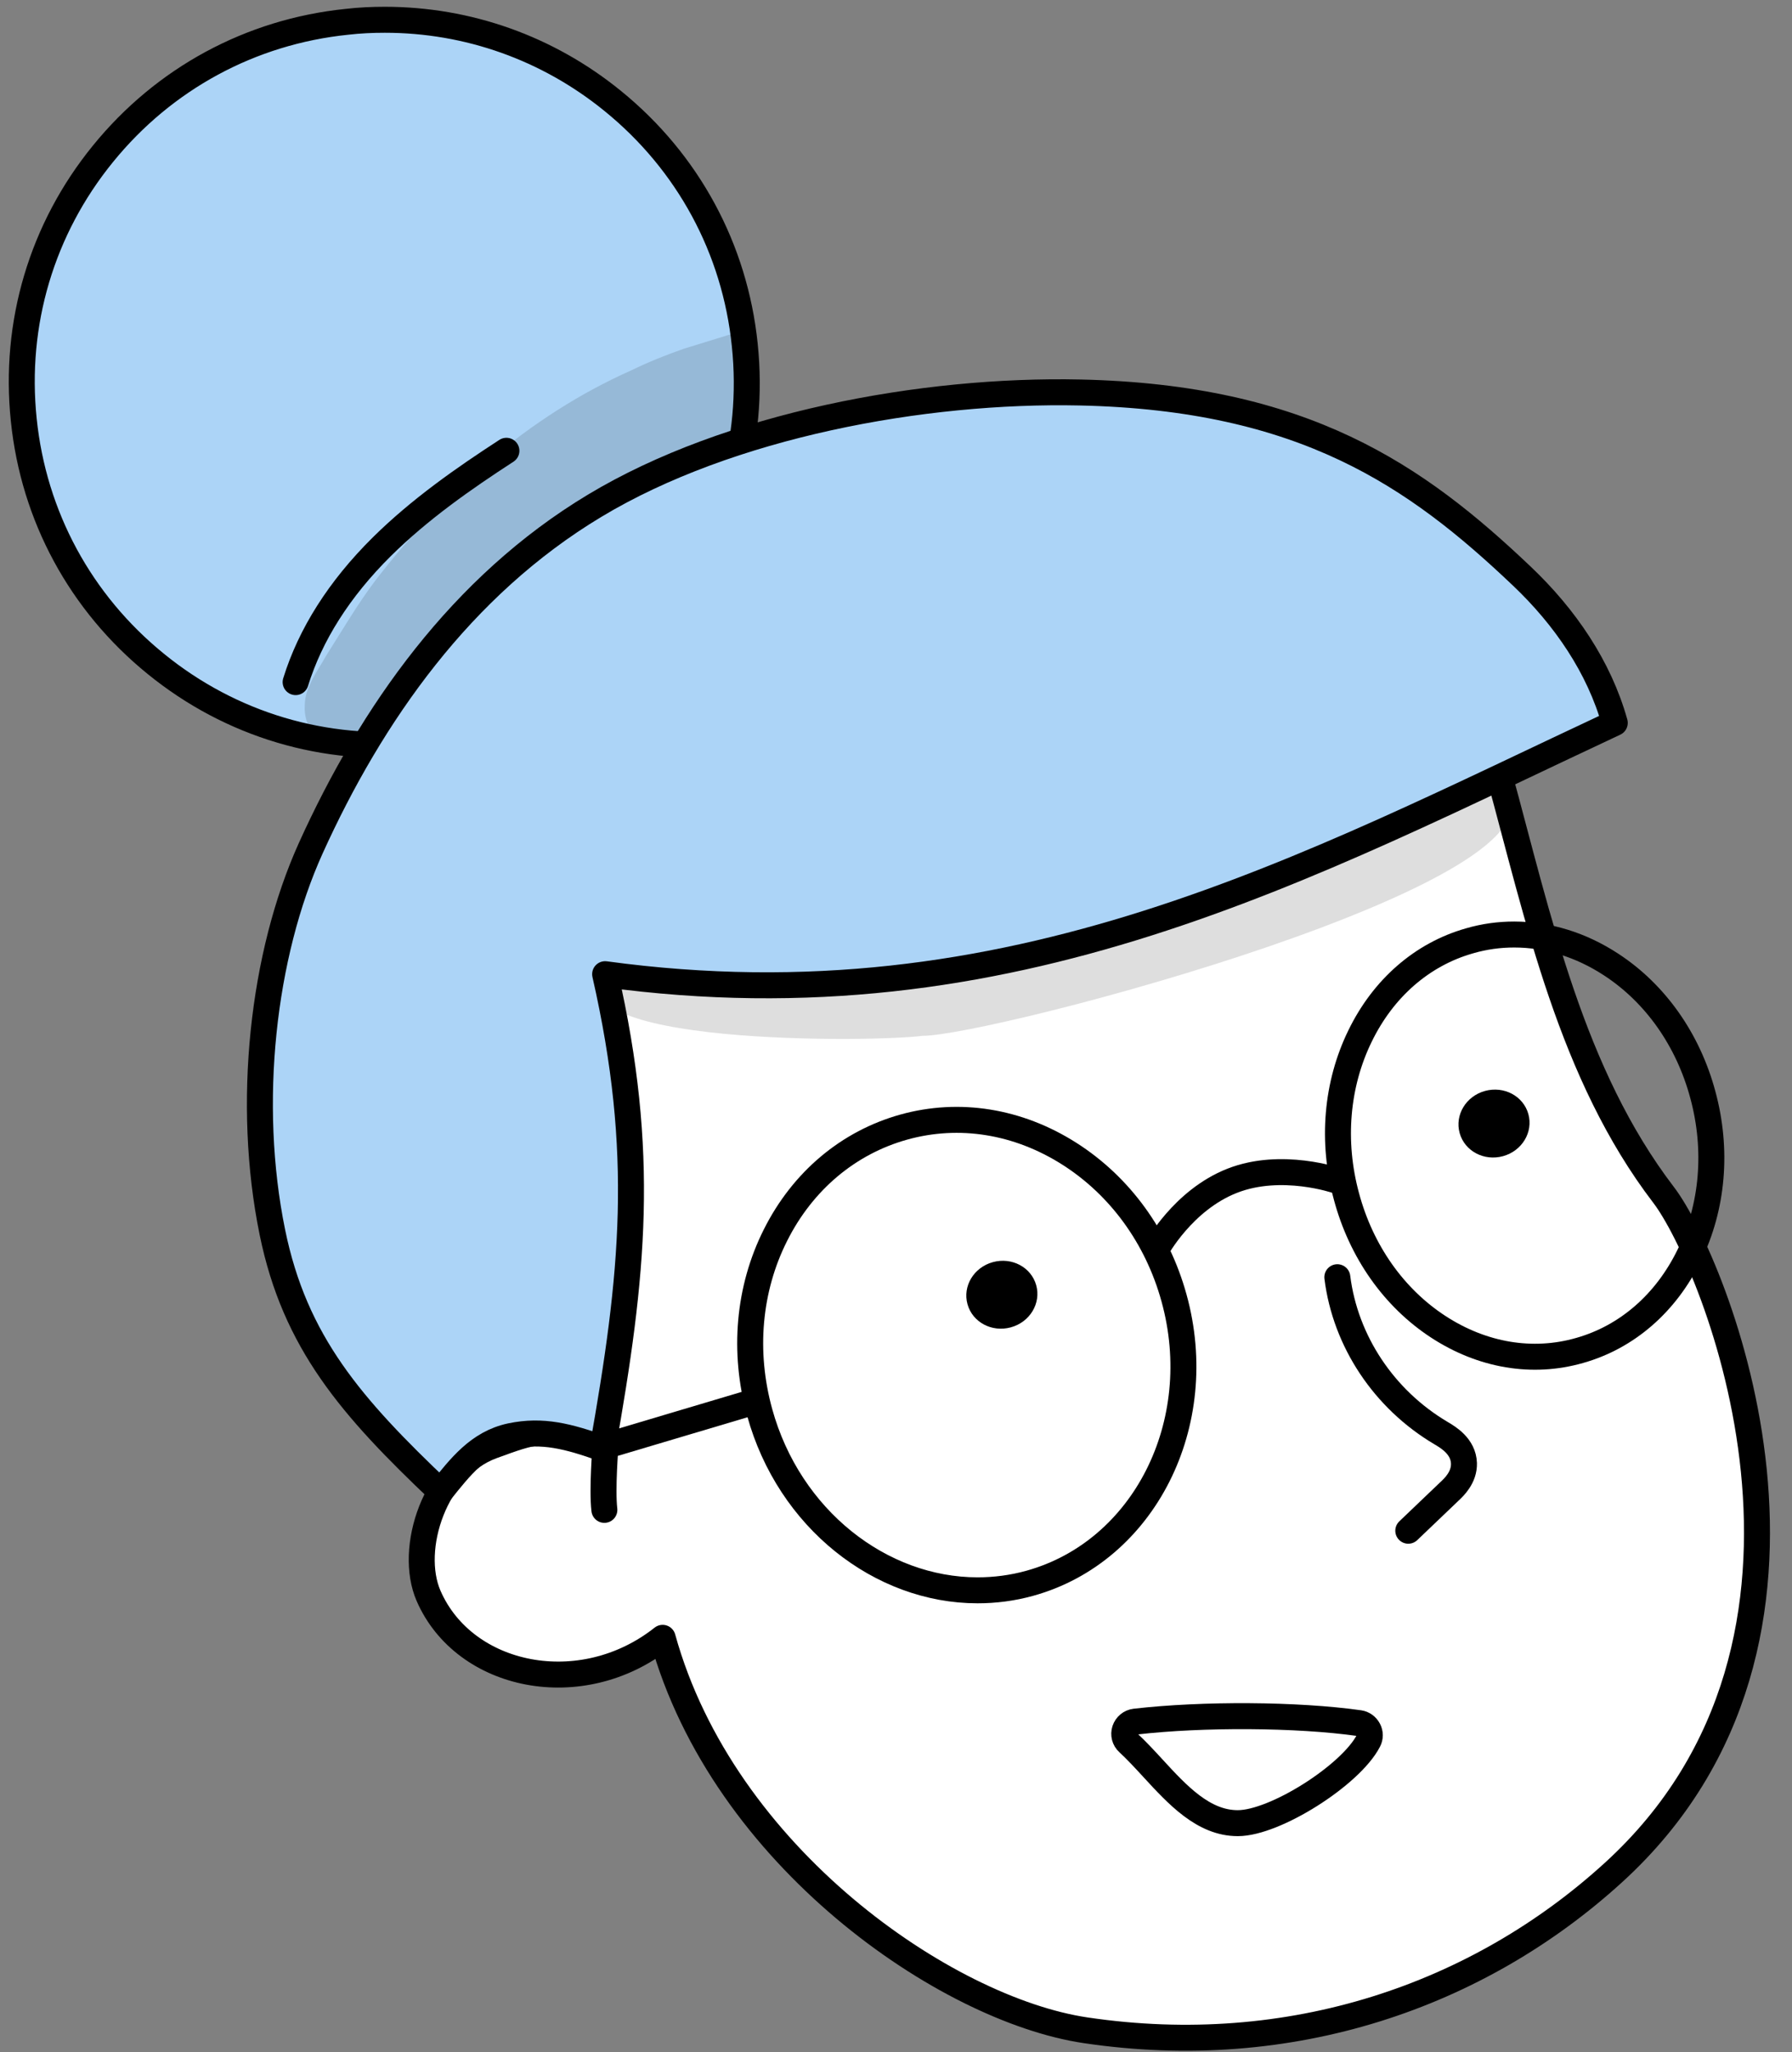
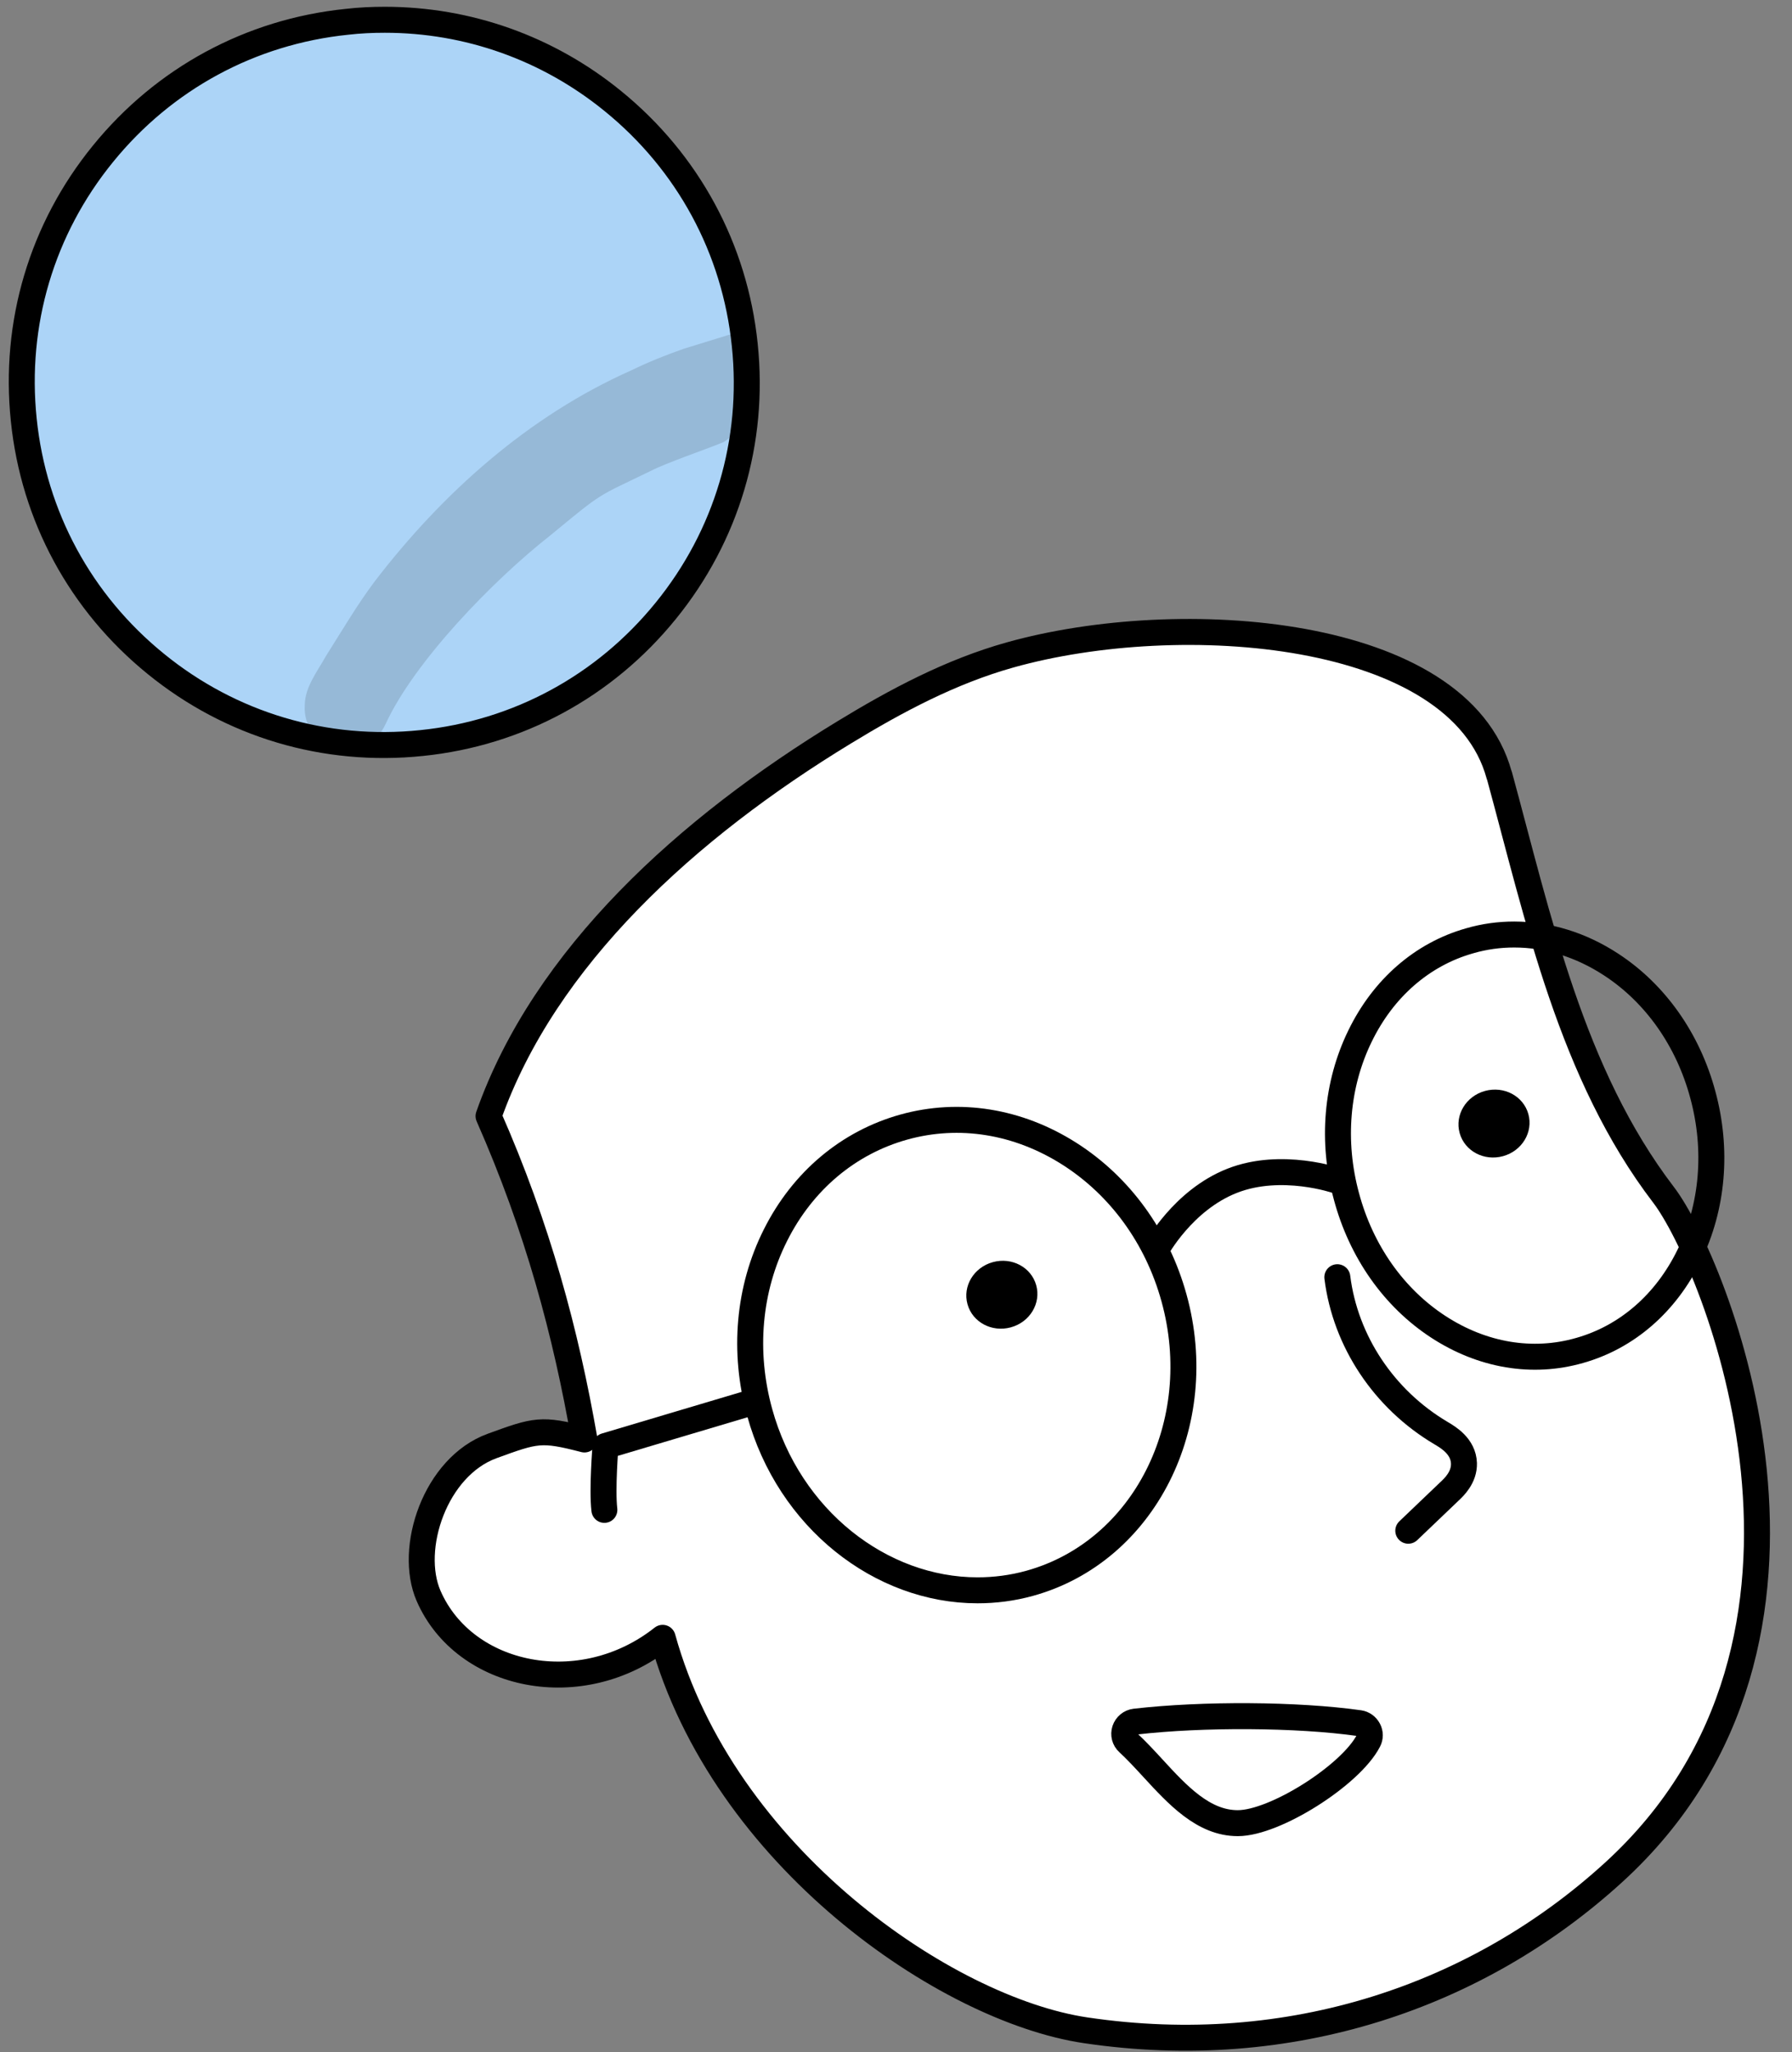
<svg xmlns="http://www.w3.org/2000/svg" width="69" height="79" viewBox="0 0 69 79" fill="none">
  <rect x="0" y="0" width="69" height="79" fill="#808080" stroke="none" />
-   <path d="M57.731 29.843C59.244 35.386 60.498 41.344 64.055 45.997C65.998 48.536 72.021 63.062 62.126 72.082C56.928 76.822 49.715 79.331 41.799 78.155C36.428 77.359 27.846 71.48 25.515 63.048C22.389 65.522 17.887 64.604 16.503 61.435C15.707 59.606 16.761 56.459 18.948 55.663C20.64 55.046 20.841 54.981 22.504 55.412C21.787 51.296 20.704 47.259 18.811 42.964C20.97 36.841 26.469 31.865 32.514 28.187C34.514 26.968 36.615 25.849 38.895 25.211C45.413 23.383 56.175 24.143 57.724 29.836L57.731 29.843Z" fill="white" stroke="black" stroke-linecap="round" stroke-linejoin="round" />
+   <path d="M57.731 29.843C59.244 35.386 60.498 41.344 64.055 45.997C65.998 48.536 72.021 63.062 62.126 72.082C56.928 76.822 49.715 79.331 41.799 78.155C36.428 77.359 27.846 71.48 25.515 63.048C22.389 65.522 17.887 64.604 16.503 61.435C15.707 59.606 16.761 56.459 18.948 55.663C20.64 55.046 20.841 54.981 22.504 55.412C21.787 51.296 20.704 47.259 18.811 42.964C20.97 36.841 26.469 31.865 32.514 28.187C34.514 26.968 36.615 25.849 38.895 25.211C45.413 23.383 56.175 24.143 57.724 29.836Z" fill="white" stroke="black" stroke-linecap="round" stroke-linejoin="round" />
  <path d="M37.64 61.219C33.911 61.219 30.384 58.473 29.251 54.372C28.605 52.035 28.82 49.611 29.86 47.546C30.907 45.46 32.664 43.983 34.8 43.387C36.937 42.792 39.203 43.158 41.175 44.413C43.125 45.653 44.559 47.625 45.204 49.962C46.545 54.802 44.05 59.728 39.654 60.947C38.988 61.133 38.306 61.219 37.64 61.219Z" stroke="black" stroke-miterlimit="10" />
  <path d="M58.304 35.974C57.724 35.974 57.15 36.052 56.584 36.217C54.762 36.734 53.264 38.038 52.368 39.881C51.457 41.745 51.271 43.94 51.844 46.055C52.411 48.17 53.665 49.955 55.379 51.074C57.071 52.178 59.007 52.508 60.828 51.984C62.65 51.468 64.148 50.163 65.044 48.321C65.955 46.456 66.141 44.262 65.568 42.147C65.001 40.032 63.747 38.246 62.033 37.128C60.871 36.368 59.588 35.974 58.304 35.974Z" stroke="black" stroke-miterlimit="10" />
  <path d="M14.818 0.761C14.33 0.761 13.842 0.783 13.355 0.84C9.648 1.22 6.314 3.027 3.962 5.924C1.61 8.813 0.528 12.448 0.915 16.163C1.295 19.869 3.102 23.204 5.998 25.555C8.888 27.907 12.523 28.99 16.237 28.603C19.944 28.223 23.278 26.416 25.63 23.519C27.982 20.63 29.065 16.994 28.677 13.28C28.297 9.573 26.491 6.239 23.594 3.887C21.084 1.844 18.008 0.761 14.818 0.761Z" fill="#ACD4F7" stroke="black" stroke-linecap="round" stroke-linejoin="round" />
-   <path d="M23.199 55.763C24.389 49.059 24.87 44.391 23.3 37.501C38.966 39.638 50.352 33.356 62.176 27.828C61.574 25.677 60.261 23.756 58.598 22.178C54.525 18.306 50.202 15.295 41.583 15.109C35.546 14.979 28.068 16.356 22.898 19.468C17.757 22.558 14.301 27.491 11.964 32.654C10.107 36.762 9.476 42.477 10.487 47.431C11.354 51.676 13.527 54.164 16.961 57.419C17.721 56.473 18.424 55.548 19.664 55.283C20.898 55.025 21.88 55.29 23.199 55.756V55.763Z" fill="#ACD4F7" stroke="black" stroke-linecap="round" stroke-linejoin="round" />
  <path d="M47.657 70.182C46.337 70.182 45.341 69.099 44.38 68.053C44.057 67.701 43.749 67.371 43.441 67.085C43.304 66.963 43.254 66.769 43.312 66.597C43.369 66.425 43.519 66.296 43.706 66.274C46.323 65.973 49.951 65.995 52.339 66.332C52.489 66.353 52.618 66.447 52.69 66.583C52.762 66.719 52.762 66.877 52.69 67.013C52.002 68.339 49.091 70.182 47.664 70.182H47.657Z" fill="white" stroke="black" stroke-linecap="round" stroke-linejoin="round" />
  <path d="M37.253 50.206C37.059 49.511 37.497 48.786 38.228 48.586C38.959 48.385 39.705 48.779 39.899 49.475C40.092 50.17 39.655 50.895 38.923 51.095C38.192 51.296 37.447 50.902 37.253 50.206Z" fill="black" />
  <path d="M56.203 43.617C56.01 42.921 56.447 42.197 57.178 41.996C57.91 41.796 58.655 42.19 58.849 42.886C59.042 43.581 58.605 44.305 57.874 44.506C57.142 44.707 56.397 44.312 56.203 43.617Z" fill="black" />
  <path d="M51.493 49.166C51.801 51.633 53.293 53.87 55.487 55.168C55.767 55.333 56.347 55.677 56.369 56.33C56.383 56.867 55.996 57.24 55.802 57.419L54.225 58.925" stroke="black" stroke-linecap="round" stroke-linejoin="round" />
-   <path d="M11.383 26.258C11.949 24.43 13.061 22.673 14.695 21.053C16.158 19.604 17.865 18.414 19.499 17.353" stroke="black" stroke-linecap="round" stroke-linejoin="round" />
  <g opacity="0.13">
    <path d="M28.42 12.778C28.42 12.778 26.77 13.294 26.333 13.424C25.638 13.667 24.956 13.94 24.297 14.262C20.346 16.019 17.041 18.973 14.424 22.386C13.742 23.297 13.169 24.279 12.559 25.24C12.23 25.835 11.742 26.437 11.735 27.147C11.627 28.911 14.123 29.477 14.847 27.871C15.958 25.455 19.005 22.322 21.192 20.608C23.271 18.894 22.934 19.16 25.043 18.134C25.638 17.826 27.143 17.31 27.76 17.059C28.305 16.887 28.606 15.926 28.835 15.367C29.266 14.463 28.405 12.771 28.405 12.771L28.42 12.778Z" fill="black" />
  </g>
  <g opacity="0.13">
-     <path d="M57.874 30.359C57.121 29.714 55.3 31.098 54.569 31.456C44.91 36.662 34.306 39.1 23.278 37.257C20.884 40.297 33.811 40.111 35.511 39.874C38.178 39.888 61.058 33.83 57.881 30.359H57.874Z" fill="black" />
-   </g>
+     </g>
  <path d="M28.928 53.992L23.314 55.663C23.314 55.663 23.178 57.333 23.271 58.122" stroke="black" stroke-linecap="round" stroke-linejoin="round" />
  <path d="M44.523 48.098C44.523 48.098 45.542 46.198 47.449 45.452C49.349 44.707 51.486 45.452 51.486 45.452" stroke="black" stroke-linecap="round" stroke-linejoin="round" />
</svg>